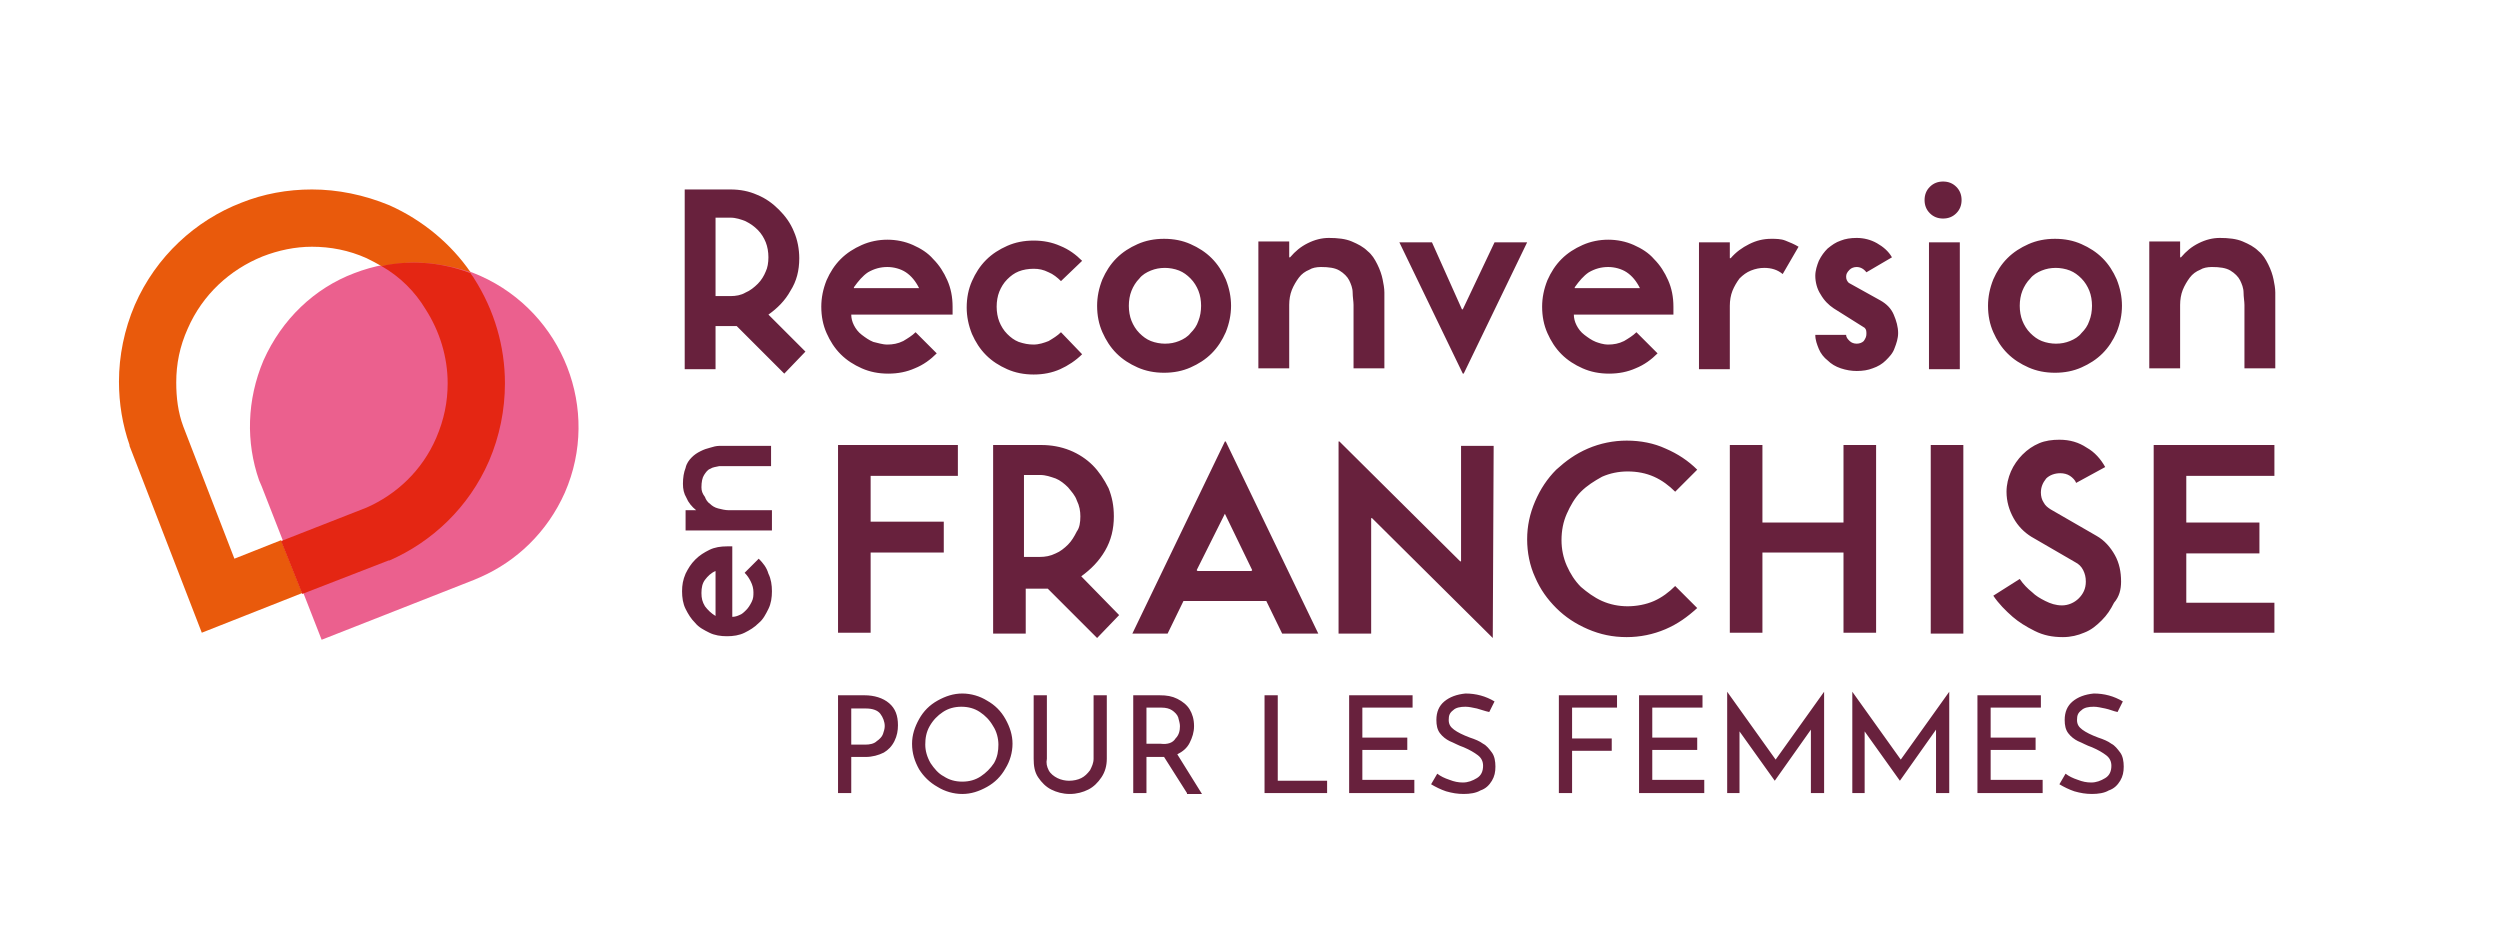
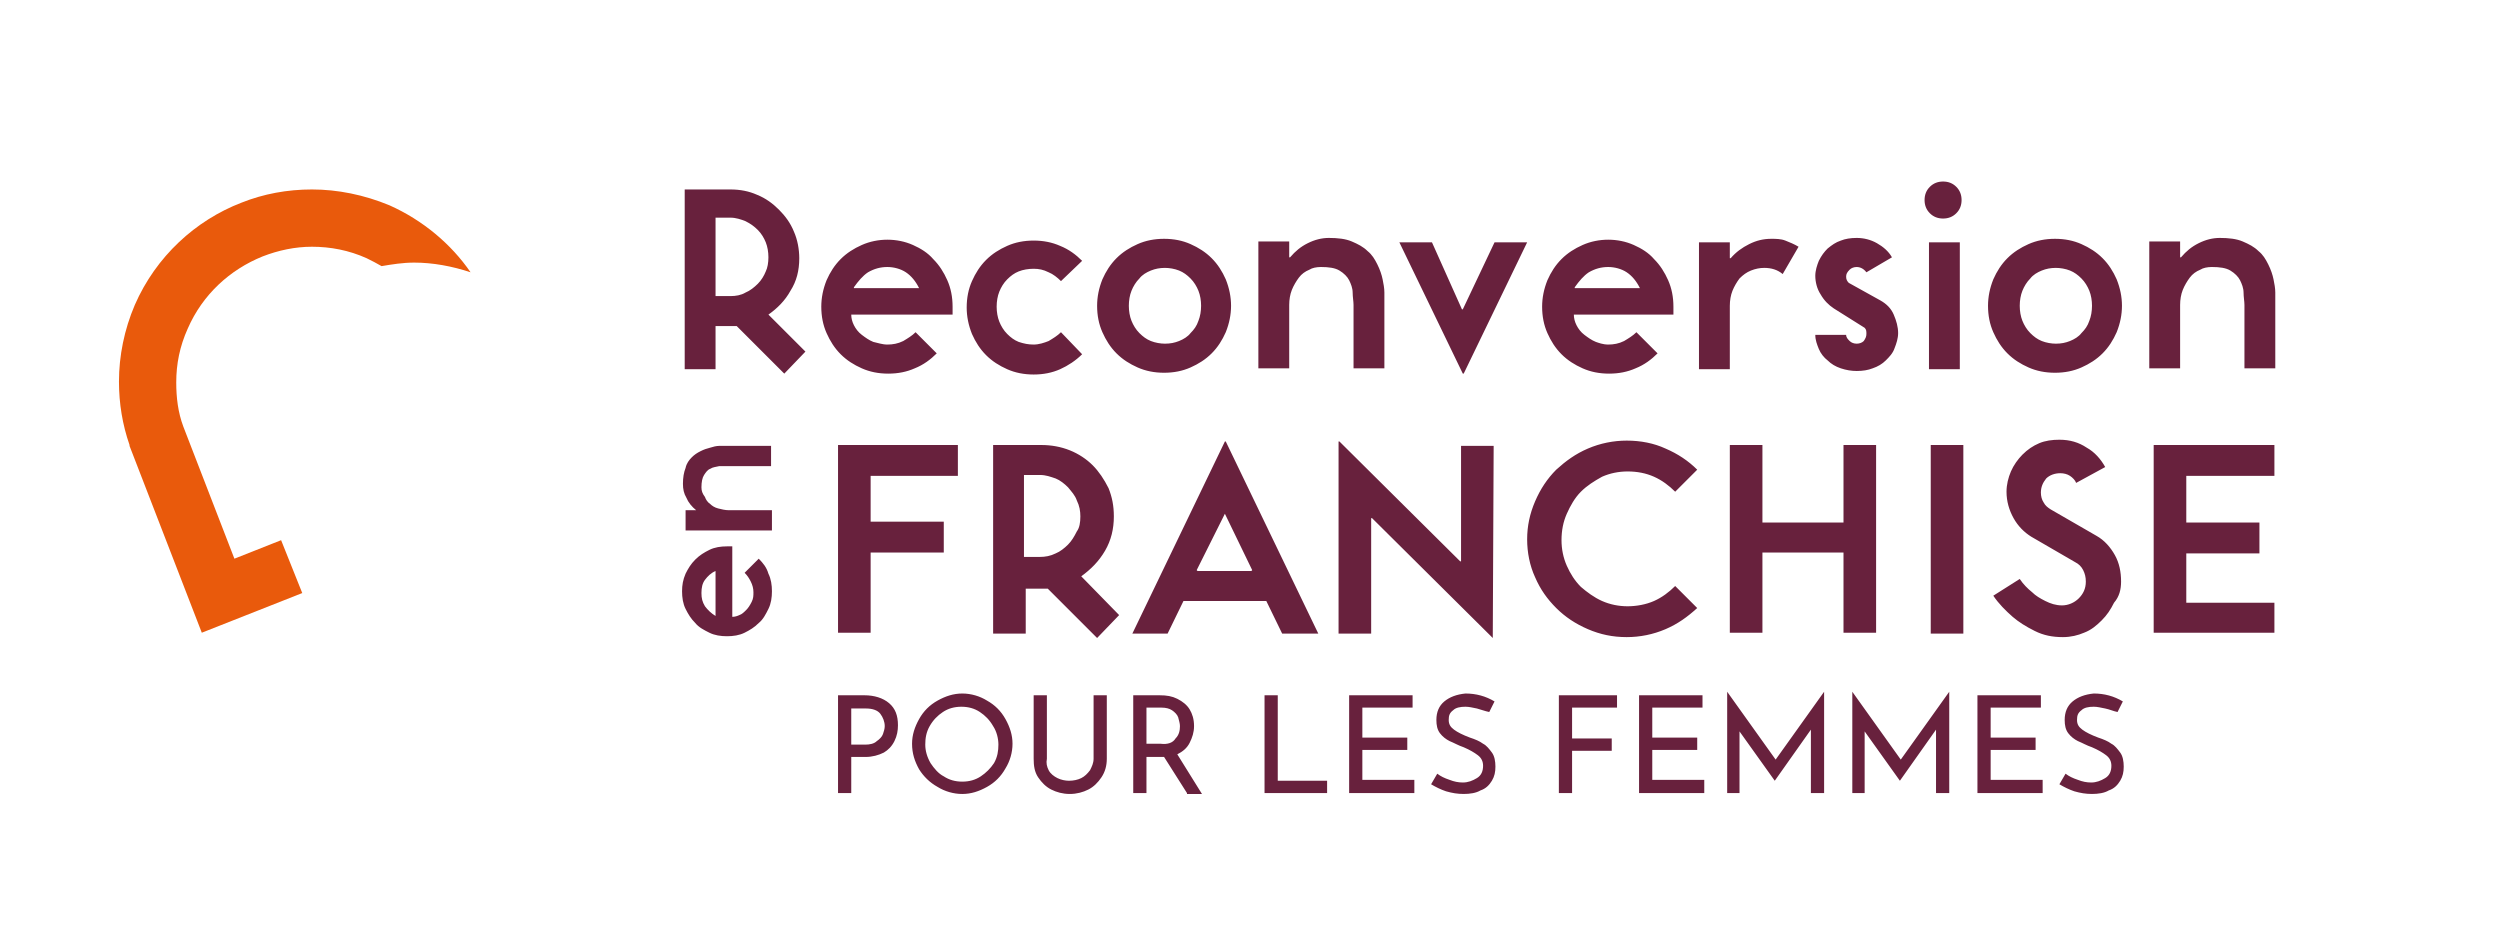
<svg xmlns="http://www.w3.org/2000/svg" version="1.1" id="Calque_1" x="0px" y="0px" viewBox="0 0 283.7 108" style="enable-background:new 0 0 283.7 108;" xml:space="preserve">
  <style type="text/css">
	.st0{fill:#EB608E;}
	.st1{fill:#E95A0C;}
	.st2{fill:#E42613;}
	.st3{fill:#68213D;}
</style>
  <g>
    <g>
-       <path class="st0" d="M64.1,55.9c-2,4.5-5.5,7.8-9.6,9.6l0,0l-0.7,0.3l0,0l0,0l-17.3,6.8l-6.8-17.4l0,0l-0.3-0.7l0,0    c-1.5-4.3-1.4-9.1,0.5-13.6c2.1-4.7,5.8-8.2,10.3-9.9c4.4-1.7,9.6-1.8,14.3,0.3C63.9,35.5,68.2,46.5,64.1,55.9" />
-       <path class="st1" d="M35.4,21.5L35.4,21.5c-2.8,0-5.5,0.5-8,1.5c-5.2,2-9.7,6.1-12.1,11.6l0,0c-1.2,2.8-1.8,5.8-1.8,8.7    c0,2.5,0.4,4.9,1.2,7.2l0,0.1l8.2,21.2l11.4-4.5l-2.4-6l-5.3,2.1l-5.8-15c-0.6-1.6-0.8-3.3-0.8-5c0-2.1,0.4-4.1,1.3-6.1l0,0    c1.7-3.9,4.8-6.7,8.5-8.2c1.8-0.7,3.7-1.1,5.6-1.1c2.1,0,4.2,0.4,6.2,1.3c0.6,0.3,1.2,0.6,1.7,0.9c1.2-0.2,2.4-0.4,3.7-0.4    c2.1,0,4.3,0.4,6.4,1.1c-2.2-3.2-5.4-5.9-9.2-7.6C41.3,22.1,38.3,21.5,35.4,21.5" />
-       <path class="st2" d="M55.4,52.2C55.4,52.2,55.4,52.2,55.4,52.2L55.4,52.2z M47,29.8c-1.2,0-2.5,0.1-3.7,0.4c2.1,1.2,3.8,2.9,5,4.9    c1.6,2.5,2.5,5.4,2.5,8.4c0,2.1-0.4,4.1-1.3,6.2l0,0c-1.6,3.7-4.5,6.4-7.9,7.9l-9.7,3.8l2.4,6l9.8-3.8l0.1,0    c4.8-2.1,9-6,11.3-11.3c1.2-2.8,1.8-5.8,1.8-8.8c0-4.2-1.2-8.3-3.5-11.9c-0.1-0.2-0.3-0.4-0.4-0.6C51.3,30.2,49.1,29.8,47,29.8" />
+       <path class="st1" d="M35.4,21.5L35.4,21.5c-2.8,0-5.5,0.5-8,1.5c-5.2,2-9.7,6.1-12.1,11.6c-1.2,2.8-1.8,5.8-1.8,8.7    c0,2.5,0.4,4.9,1.2,7.2l0,0.1l8.2,21.2l11.4-4.5l-2.4-6l-5.3,2.1l-5.8-15c-0.6-1.6-0.8-3.3-0.8-5c0-2.1,0.4-4.1,1.3-6.1l0,0    c1.7-3.9,4.8-6.7,8.5-8.2c1.8-0.7,3.7-1.1,5.6-1.1c2.1,0,4.2,0.4,6.2,1.3c0.6,0.3,1.2,0.6,1.7,0.9c1.2-0.2,2.4-0.4,3.7-0.4    c2.1,0,4.3,0.4,6.4,1.1c-2.2-3.2-5.4-5.9-9.2-7.6C41.3,22.1,38.3,21.5,35.4,21.5" />
    </g>
    <path class="st3" d="M91.4,39.9L89,42.4L83.6,37h-2.4v4.9h-3.5V21.5h5.2c1.1,0,2.1,0.2,3,0.6c1,0.4,1.8,1,2.5,1.7   c0.7,0.7,1.3,1.5,1.7,2.5c0.4,0.9,0.6,2,0.6,3c0,1.4-0.3,2.6-1,3.7c-0.6,1.1-1.5,2-2.5,2.7L91.4,39.9z M87.2,29.2   c0-0.6-0.1-1.2-0.3-1.7c-0.2-0.5-0.5-1-0.9-1.4c-0.4-0.4-0.8-0.7-1.4-1c-0.5-0.2-1.1-0.4-1.7-0.4h-1.7v8.9h1.7   c0.6,0,1.2-0.1,1.7-0.4c0.5-0.2,1-0.6,1.4-1c0.4-0.4,0.7-0.9,0.9-1.4C87.1,30.4,87.2,29.8,87.2,29.2 M100.7,39.1   c0.6,0,1.2-0.1,1.8-0.4c0.5-0.3,1-0.6,1.4-1l2.4,2.4c-0.7,0.7-1.5,1.3-2.5,1.7c-0.9,0.4-1.9,0.6-3,0.6c-1.1,0-2.1-0.2-3-0.6   c-0.9-0.4-1.7-0.9-2.4-1.6c-0.7-0.7-1.2-1.5-1.6-2.4c-0.4-0.9-0.6-1.9-0.6-3c0-1,0.2-2,0.6-3c0.4-0.9,0.9-1.7,1.6-2.4   c0.7-0.7,1.5-1.2,2.4-1.6c0.9-0.4,1.9-0.6,2.9-0.6c1,0,2,0.2,2.9,0.6c0.9,0.4,1.7,0.9,2.3,1.6c0.7,0.7,1.2,1.5,1.6,2.4   c0.4,0.9,0.6,1.9,0.6,3l0,0.4l0,0.3l0,0.2H96.6c0,0.4,0.1,0.8,0.3,1.2c0.2,0.4,0.5,0.8,0.9,1.1c0.4,0.3,0.8,0.6,1.3,0.8   C99.6,38.9,100.1,39.1,100.7,39.1 M104.3,32.7L104.3,32.7c-0.4-0.8-0.9-1.4-1.5-1.8c-0.6-0.4-1.4-0.6-2.1-0.6   c-0.8,0-1.5,0.2-2.2,0.6c-0.6,0.4-1.1,1-1.6,1.7l0,0.1H104.3z M120.4,37.7c-0.4,0.4-0.9,0.7-1.4,1c-0.5,0.2-1.1,0.4-1.7,0.4   c-0.6,0-1.1-0.1-1.7-0.3c-0.5-0.2-0.9-0.5-1.3-0.9c-0.4-0.4-0.7-0.9-0.9-1.4c-0.2-0.5-0.3-1.1-0.3-1.7c0-0.6,0.1-1.2,0.3-1.7   c0.2-0.5,0.5-1,0.9-1.4c0.4-0.4,0.8-0.7,1.3-0.9c0.5-0.2,1.1-0.3,1.7-0.3c0.6,0,1.1,0.1,1.7,0.4c0.5,0.2,1,0.6,1.4,1l2.4-2.3   c-0.7-0.7-1.5-1.3-2.5-1.7c-0.9-0.4-1.9-0.6-3-0.6c-1.1,0-2.1,0.2-3,0.6c-0.9,0.4-1.7,0.9-2.4,1.6c-0.7,0.7-1.2,1.5-1.6,2.4   c-0.4,0.9-0.6,1.9-0.6,3c0,1,0.2,2,0.6,3c0.4,0.9,0.9,1.7,1.6,2.4c0.7,0.7,1.5,1.2,2.4,1.6c0.9,0.4,1.9,0.6,3,0.6   c1.1,0,2.1-0.2,3-0.6c0.9-0.4,1.8-1,2.5-1.7L120.4,37.7z M139.7,34.7c0,1-0.2,2-0.6,3c-0.4,0.9-0.9,1.7-1.6,2.4   c-0.7,0.7-1.5,1.2-2.4,1.6c-0.9,0.4-1.9,0.6-3,0.6c-1.1,0-2.1-0.2-3-0.6c-0.9-0.4-1.7-0.9-2.4-1.6c-0.7-0.7-1.2-1.5-1.6-2.4   c-0.4-0.9-0.6-1.9-0.6-3c0-1,0.2-2,0.6-3c0.4-0.9,0.9-1.7,1.6-2.4c0.7-0.7,1.5-1.2,2.4-1.6c0.9-0.4,1.9-0.6,3-0.6   c1.1,0,2.1,0.2,3,0.6c0.9,0.4,1.7,0.9,2.4,1.6c0.7,0.7,1.2,1.5,1.6,2.4C139.5,32.7,139.7,33.7,139.7,34.7 M136.3,34.7   c0-0.6-0.1-1.2-0.3-1.7c-0.2-0.5-0.5-1-0.9-1.4c-0.4-0.4-0.8-0.7-1.3-0.9c-0.5-0.2-1.1-0.3-1.6-0.3c-0.6,0-1.1,0.1-1.6,0.3   c-0.5,0.2-1,0.5-1.3,0.9c-0.4,0.4-0.7,0.9-0.9,1.4c-0.2,0.5-0.3,1.1-0.3,1.7c0,0.6,0.1,1.2,0.3,1.7c0.2,0.5,0.5,1,0.9,1.4   c0.4,0.4,0.8,0.7,1.3,0.9c0.5,0.2,1.1,0.3,1.6,0.3c0.6,0,1.1-0.1,1.6-0.3c0.5-0.2,1-0.5,1.3-0.9c0.4-0.4,0.7-0.8,0.9-1.4   C136.2,35.9,136.3,35.3,136.3,34.7 M149.9,30.3c0.9,0,1.6,0.1,2.1,0.4c0.5,0.3,0.9,0.7,1.1,1.1c0.2,0.4,0.4,0.9,0.4,1.4   c0,0.5,0.1,1,0.1,1.4v7.2h3.5v-7.5c0-0.3,0-0.7,0-1.1c0-0.5-0.1-1-0.2-1.5c-0.1-0.5-0.3-1.1-0.6-1.7c-0.3-0.6-0.6-1.1-1.1-1.5   c-0.5-0.5-1.1-0.8-1.8-1.1c-0.7-0.3-1.6-0.4-2.6-0.4c-0.8,0-1.6,0.2-2.4,0.6c-0.8,0.4-1.4,0.9-2,1.6l-0.1,0v-1.8h-3.5v14.4h3.5   v-7.2c0-0.6,0.1-1.2,0.3-1.7c0.2-0.5,0.5-1,0.8-1.4c0.3-0.4,0.7-0.7,1.2-0.9C148.9,30.4,149.4,30.3,149.9,30.3 M162.5,27.5h-3.7   l7.2,14.9h0.1l7.2-14.9h-3.7l-3.6,7.6h-0.1L162.5,27.5z M182.5,39.1c0.6,0,1.2-0.1,1.8-0.4c0.5-0.3,1-0.6,1.4-1l2.4,2.4   c-0.7,0.7-1.5,1.3-2.5,1.7c-0.9,0.4-1.9,0.6-3,0.6c-1.1,0-2.1-0.2-3-0.6c-0.9-0.4-1.7-0.9-2.4-1.6c-0.7-0.7-1.2-1.5-1.6-2.4   c-0.4-0.9-0.6-1.9-0.6-3c0-1,0.2-2,0.6-3c0.4-0.9,0.9-1.7,1.6-2.4c0.7-0.7,1.5-1.2,2.4-1.6c0.9-0.4,1.9-0.6,2.9-0.6   c1,0,2,0.2,2.9,0.6c0.9,0.4,1.7,0.9,2.3,1.6c0.7,0.7,1.2,1.5,1.6,2.4c0.4,0.9,0.6,1.9,0.6,3l0,0.4l0,0.3l0,0.2h-11.3   c0,0.4,0.1,0.8,0.3,1.2c0.2,0.4,0.5,0.8,0.9,1.1c0.4,0.3,0.8,0.6,1.3,0.8C181.4,38.9,181.9,39.1,182.5,39.1 M186.1,32.7L186.1,32.7   c-0.4-0.8-0.9-1.4-1.5-1.8c-0.6-0.4-1.4-0.6-2.1-0.6c-0.8,0-1.5,0.2-2.2,0.6c-0.6,0.4-1.1,1-1.6,1.7l0,0.1H186.1z M204.1,28   c-0.5-0.3-1-0.5-1.5-0.7c-0.5-0.2-1.1-0.2-1.6-0.2c-0.9,0-1.7,0.2-2.5,0.6c-0.8,0.4-1.5,0.9-2.1,1.6l-0.1,0v-1.8h-3.5v14.4h3.5   v-7.2c0-0.6,0.1-1.2,0.3-1.7c0.2-0.5,0.5-1,0.8-1.4c0.4-0.4,0.8-0.7,1.3-0.9c0.5-0.2,1-0.3,1.5-0.3c0.8,0,1.5,0.2,2.1,0.7L204.1,28   z M209.8,32.1c-0.2-0.2-0.3-0.4-0.3-0.7c0-0.3,0.1-0.5,0.4-0.8c0.2-0.2,0.5-0.3,0.8-0.3c0.4,0,0.8,0.2,1.1,0.6l2.9-1.7   c-0.4-0.7-1-1.2-1.7-1.6c-0.7-0.4-1.5-0.6-2.3-0.6c-0.7,0-1.3,0.1-1.8,0.3c-0.6,0.2-1,0.5-1.5,0.9c-0.4,0.4-0.7,0.8-1,1.4   c-0.2,0.5-0.4,1.1-0.4,1.7c0,0.7,0.2,1.5,0.6,2.1c0.4,0.7,0.9,1.2,1.5,1.6l3.5,2.2c0.2,0.2,0.2,0.4,0.2,0.7c0,0.3-0.1,0.5-0.3,0.8   c-0.2,0.2-0.5,0.3-0.8,0.3c-0.3,0-0.6-0.1-0.8-0.3c-0.2-0.2-0.4-0.4-0.4-0.7h-3.5c0,0.6,0.2,1.1,0.4,1.6c0.2,0.5,0.6,1,1,1.3   c0.4,0.4,0.9,0.7,1.5,0.9c0.6,0.2,1.2,0.3,1.8,0.3c0.7,0,1.3-0.1,1.8-0.3c0.6-0.2,1.1-0.5,1.5-0.9c0.4-0.4,0.8-0.8,1-1.4   c0.2-0.5,0.4-1.1,0.4-1.7c0-0.7-0.2-1.4-0.5-2.1c-0.3-0.7-0.8-1.2-1.5-1.6L209.8,32.1z M218.4,22.7c0-0.6,0.2-1.1,0.6-1.5   c0.4-0.4,0.9-0.6,1.5-0.6c0.6,0,1.1,0.2,1.5,0.6c0.4,0.4,0.6,0.9,0.6,1.5c0,0.6-0.2,1.1-0.6,1.5c-0.4,0.4-0.9,0.6-1.5,0.6   c-0.6,0-1.1-0.2-1.5-0.6C218.6,23.8,218.4,23.3,218.4,22.7 M218.9,27.5h3.5v14.4h-3.5V27.5z M240.8,34.7c0,1-0.2,2-0.6,3   c-0.4,0.9-0.9,1.7-1.6,2.4c-0.7,0.7-1.5,1.2-2.4,1.6c-0.9,0.4-1.9,0.6-3,0.6c-1.1,0-2.1-0.2-3-0.6c-0.9-0.4-1.7-0.9-2.4-1.6   c-0.7-0.7-1.2-1.5-1.6-2.4c-0.4-0.9-0.6-1.9-0.6-3c0-1,0.2-2,0.6-3c0.4-0.9,0.9-1.7,1.6-2.4c0.7-0.7,1.5-1.2,2.4-1.6   c0.9-0.4,1.9-0.6,3-0.6c1.1,0,2.1,0.2,3,0.6c0.9,0.4,1.7,0.9,2.4,1.6c0.7,0.7,1.2,1.5,1.6,2.4C240.6,32.7,240.8,33.7,240.8,34.7    M237.4,34.7c0-0.6-0.1-1.2-0.3-1.7c-0.2-0.5-0.5-1-0.9-1.4c-0.4-0.4-0.8-0.7-1.3-0.9c-0.5-0.2-1.1-0.3-1.6-0.3   c-0.6,0-1.1,0.1-1.6,0.3c-0.5,0.2-1,0.5-1.3,0.9c-0.4,0.4-0.7,0.9-0.9,1.4c-0.2,0.5-0.3,1.1-0.3,1.7c0,0.6,0.1,1.2,0.3,1.7   c0.2,0.5,0.5,1,0.9,1.4c0.4,0.4,0.8,0.7,1.3,0.9c0.5,0.2,1.1,0.3,1.6,0.3c0.6,0,1.1-0.1,1.6-0.3c0.5-0.2,1-0.5,1.3-0.9   c0.4-0.4,0.7-0.8,0.9-1.4C237.3,35.9,237.4,35.3,237.4,34.7 M251,30.3c0.9,0,1.6,0.1,2.1,0.4c0.5,0.3,0.9,0.7,1.1,1.1   c0.2,0.4,0.4,0.9,0.4,1.4c0,0.5,0.1,1,0.1,1.4v7.2h3.5v-7.5c0-0.3,0-0.7,0-1.1c0-0.5-0.1-1-0.2-1.5c-0.1-0.5-0.3-1.1-0.6-1.7   c-0.3-0.6-0.6-1.1-1.1-1.5c-0.5-0.5-1.1-0.8-1.8-1.1c-0.7-0.3-1.6-0.4-2.6-0.4c-0.8,0-1.6,0.2-2.4,0.6c-0.8,0.4-1.4,0.9-2,1.6   l-0.1,0v-1.8h-3.5v14.4h3.5v-7.2c0-0.6,0.1-1.2,0.3-1.7c0.2-0.5,0.5-1,0.8-1.4c0.3-0.4,0.7-0.7,1.2-0.9   C250,30.4,250.5,30.3,251,30.3 M108.7,54v-3.5H95.1v21.3h3.7v-9.1h8.3v-3.5h-8.3V54H108.7z M127,69.8l-2.5,2.6l-5.6-5.6h-2.5v5.1   h-3.7V50.5h5.5c1.1,0,2.2,0.2,3.2,0.6c1,0.4,1.9,1,2.6,1.7c0.7,0.7,1.3,1.6,1.8,2.6c0.4,1,0.6,2,0.6,3.2c0,1.4-0.3,2.7-1,3.9   c-0.7,1.2-1.6,2.1-2.7,2.9L127,69.8z M122.6,58.6c0-0.6-0.1-1.2-0.4-1.8c-0.2-0.6-0.6-1-1-1.5c-0.4-0.4-0.9-0.8-1.4-1   c-0.6-0.2-1.1-0.4-1.8-0.4h-1.8v9.3h1.8c0.6,0,1.2-0.1,1.8-0.4c0.5-0.2,1-0.6,1.4-1c0.4-0.4,0.7-0.9,1-1.5   C122.5,59.9,122.6,59.3,122.6,58.6 M145.5,71.9l-1.8-3.7h-9.4l-1.8,3.7h-4l10.5-21.8h0.1l10.5,21.8H145.5z M139,58.3L139,58.3   l-3.2,6.4l0.1,0.1h6.1l0.1-0.1L139,58.3z M169.4,72.4L169.4,72.4l0.1-21.8h-3.7v13.1h-0.1L152,50.1h-0.1v21.8h3.7V58.8h0.1   L169.4,72.4z M189,71.4c1.4-0.6,2.5-1.4,3.6-2.4l-2.5-2.5c-0.7,0.7-1.5,1.3-2.4,1.7c-0.9,0.4-2,0.6-3,0.6c-1,0-2-0.2-2.9-0.6   c-0.9-0.4-1.7-1-2.4-1.6c-0.7-0.7-1.2-1.5-1.6-2.4c-0.4-0.9-0.6-1.9-0.6-2.9c0-1.1,0.2-2.1,0.6-3c0.4-0.9,0.9-1.8,1.6-2.5   c0.7-0.7,1.5-1.2,2.4-1.7c0.9-0.4,1.9-0.6,2.9-0.6c1.1,0,2.1,0.2,3,0.6c0.9,0.4,1.7,1,2.4,1.7l2.5-2.5c-1-1-2.2-1.8-3.6-2.4   c-1.3-0.6-2.8-0.9-4.4-0.9c-1.5,0-3,0.3-4.4,0.9c-1.4,0.6-2.5,1.4-3.6,2.4c-1,1-1.8,2.2-2.4,3.6c-0.6,1.4-0.9,2.8-0.9,4.3   c0,1.5,0.3,3,0.9,4.3c0.6,1.4,1.4,2.5,2.4,3.5c1,1,2.2,1.8,3.6,2.4c1.4,0.6,2.8,0.9,4.4,0.9C186.1,72.3,187.6,72,189,71.4    M212.9,71.9V50.5h-3.7v8.8H200v-8.8h-3.7v21.3h3.7v-9.1h9.2v9.1H212.9z M219.1,71.9h3.7V50.5h-3.7V71.9z M240.7,66   c0-1.1-0.2-2.1-0.7-3c-0.5-0.9-1.2-1.7-2.1-2.2l-5.2-3c-0.3-0.2-0.6-0.4-0.8-0.8c-0.2-0.3-0.3-0.7-0.3-1.1c0-0.6,0.2-1.1,0.6-1.6   c0.4-0.4,1-0.6,1.6-0.6c0.4,0,0.8,0.1,1.1,0.3c0.3,0.2,0.6,0.5,0.7,0.8l3.3-1.8c-0.5-0.9-1.2-1.7-2.1-2.2c-0.9-0.6-1.9-0.9-3.1-0.9   c-0.8,0-1.6,0.1-2.3,0.4c-0.7,0.3-1.3,0.7-1.9,1.3c-0.5,0.5-1,1.2-1.3,1.9c-0.3,0.7-0.5,1.5-0.5,2.3c0,1.1,0.3,2.1,0.8,3   c0.5,0.9,1.2,1.6,2,2.1l5,2.9c0.4,0.2,0.7,0.5,0.9,0.9c0.2,0.4,0.3,0.8,0.3,1.3c0,0.8-0.3,1.4-0.8,1.9c-0.5,0.5-1.2,0.8-1.9,0.8   c-0.7,0-1.3-0.2-1.9-0.5c-0.6-0.3-1.1-0.6-1.5-1c-0.5-0.4-1-0.9-1.4-1.5l-3,1.9c0.6,0.9,1.4,1.7,2.2,2.4c0.7,0.6,1.5,1.1,2.5,1.6   c1,0.5,2,0.7,3.2,0.7c0.9,0,1.7-0.2,2.4-0.5c0.8-0.3,1.4-0.8,2-1.4c0.6-0.6,1-1.2,1.4-2C240.5,67.7,240.7,66.9,240.7,66    M258.1,71.9v-3.5h-10v-5.6h8.3v-3.5h-8.3V54h10v-3.5h-13.7v21.3H258.1z M85.5,67.2c0-0.4-0.1-0.8-0.3-1.2c-0.2-0.4-0.4-0.7-0.7-1   l1.6-1.6c0.5,0.5,0.9,1,1.1,1.7c0.3,0.6,0.4,1.3,0.4,2c0,0.7-0.1,1.4-0.4,2c-0.3,0.6-0.6,1.2-1.1,1.6c-0.5,0.5-1,0.8-1.6,1.1   c-0.6,0.3-1.3,0.4-2,0.4c-0.7,0-1.4-0.1-2-0.4c-0.6-0.3-1.2-0.6-1.6-1.1c-0.5-0.5-0.8-1-1.1-1.6c-0.3-0.6-0.4-1.3-0.4-2   c0-0.7,0.1-1.3,0.4-2c0.3-0.6,0.6-1.1,1.1-1.6c0.5-0.5,1-0.8,1.6-1.1c0.6-0.3,1.3-0.4,2-0.4l0.3,0l0.2,0l0.1,0V70   c0.3,0,0.6-0.1,0.8-0.2c0.3-0.1,0.5-0.3,0.8-0.6c0.2-0.2,0.4-0.5,0.6-0.9C85.5,67.9,85.5,67.6,85.5,67.2 M81.2,64.8L81.2,64.8   c-0.5,0.2-0.9,0.6-1.2,1c-0.3,0.4-0.4,0.9-0.4,1.5c0,0.6,0.1,1,0.4,1.5c0.3,0.4,0.7,0.8,1.2,1.1l0,0V64.8z M79.6,55.3   c0-0.6,0.1-1.1,0.3-1.4c0.2-0.3,0.4-0.6,0.7-0.7c0.3-0.2,0.6-0.2,1-0.3c0.3,0,0.7,0,1,0h4.9v-2.3h-5.1c-0.2,0-0.5,0-0.8,0   c-0.3,0-0.7,0.1-1,0.2c-0.4,0.1-0.7,0.2-1.1,0.4c-0.4,0.2-0.7,0.4-1,0.7c-0.3,0.3-0.6,0.7-0.7,1.2c-0.2,0.5-0.3,1.1-0.3,1.8   c0,0.6,0.1,1.1,0.4,1.6c0.2,0.5,0.6,1,1.1,1.4l0,0h-1.2v2.3h9.8v-2.3h-4.9c-0.4,0-0.8-0.1-1.2-0.2c-0.4-0.1-0.7-0.3-0.9-0.5   c-0.3-0.2-0.5-0.5-0.6-0.8C79.7,56,79.6,55.7,79.6,55.3 M100.9,79.8c0.7,0.6,1,1.4,1,2.5c0,0.6-0.1,1.2-0.4,1.8s-0.7,1-1.2,1.3   c-0.6,0.3-1.3,0.5-2.1,0.5h-1.6V90h-1.5V78.9h3C99.2,78.9,100.2,79.2,100.9,79.8z M99.5,84.1c0.3-0.2,0.6-0.5,0.7-0.8   c0.1-0.3,0.2-0.6,0.2-0.9c0-0.5-0.2-1-0.5-1.4s-0.9-0.6-1.6-0.6h-1.7v4.1h1.6C98.7,84.5,99.2,84.4,99.5,84.1z M104.3,81.6   c0.5-0.9,1.2-1.6,2.1-2.1c0.9-0.5,1.8-0.8,2.8-0.8c1,0,2,0.3,2.8,0.8c0.9,0.5,1.6,1.2,2.1,2.1c0.5,0.9,0.8,1.8,0.8,2.8   c0,1-0.3,2-0.8,2.8c-0.5,0.9-1.2,1.6-2.1,2.1s-1.8,0.8-2.8,0.8c-1,0-2-0.3-2.8-0.8c-0.9-0.5-1.6-1.2-2.1-2   c-0.5-0.9-0.8-1.8-0.8-2.9C103.5,83.4,103.8,82.5,104.3,81.6z M105.6,86.6c0.4,0.6,0.9,1.2,1.5,1.5c0.6,0.4,1.3,0.6,2.1,0.6   c0.8,0,1.5-0.2,2.1-0.6c0.6-0.4,1.1-0.9,1.5-1.5c0.4-0.7,0.5-1.4,0.5-2.1s-0.2-1.5-0.6-2.1c-0.4-0.7-0.9-1.2-1.5-1.6   c-0.6-0.4-1.3-0.6-2.1-0.6c-0.8,0-1.5,0.2-2.1,0.6s-1.1,0.9-1.5,1.6c-0.4,0.7-0.5,1.4-0.5,2.1C105,85.2,105.2,85.9,105.6,86.6z    M119,87.4c0.2,0.4,0.6,0.7,1,0.9c0.4,0.2,0.9,0.3,1.3,0.3c0.5,0,1-0.1,1.4-0.3c0.4-0.2,0.7-0.5,1-0.9c0.2-0.4,0.4-0.8,0.4-1.3   v-7.2h1.5v7.2c0,0.8-0.2,1.5-0.6,2.1c-0.4,0.6-0.9,1.1-1.5,1.4c-0.6,0.3-1.3,0.5-2.1,0.5c-0.8,0-1.5-0.2-2.1-0.5   c-0.6-0.3-1.1-0.8-1.5-1.4c-0.4-0.6-0.5-1.3-0.5-2.1v-7.2h1.5v7.2C118.7,86.6,118.8,87,119,87.4z M134.7,90l-2.6-4.1   c-0.1,0-0.2,0-0.4,0h-1.6V90h-1.5V78.9h3c0.8,0,1.4,0.1,2,0.4c0.6,0.3,1.1,0.7,1.4,1.2s0.5,1.1,0.5,1.9c0,0.7-0.2,1.3-0.5,1.9   c-0.3,0.6-0.8,1-1.4,1.3l2.8,4.5H134.7z M133.4,83.8c0.4-0.4,0.5-0.9,0.5-1.4c0-0.3-0.1-0.6-0.2-1c-0.1-0.3-0.4-0.6-0.7-0.8   s-0.7-0.3-1.2-0.3h-1.7v4.1h1.6C132.5,84.5,133.1,84.3,133.4,83.8z M145,78.9v9.7h5.6V90h-7.1V78.9H145z M160.3,78.9v1.4h-5.7v3.4   h5.1v1.4h-5.1v3.4h5.9V90h-7.4V78.9H160.3z M167.6,80.4c-0.5-0.1-0.9-0.2-1.3-0.2c-0.6,0-1.1,0.1-1.4,0.4c-0.4,0.3-0.5,0.6-0.5,1.1   c0,0.5,0.2,0.8,0.6,1.1c0.4,0.3,1,0.6,1.8,0.9c0.6,0.2,1.1,0.4,1.5,0.7c0.4,0.2,0.7,0.6,1,1s0.4,1,0.4,1.6c0,0.6-0.1,1.1-0.4,1.6   c-0.3,0.5-0.7,0.9-1.3,1.1c-0.5,0.3-1.2,0.4-1.9,0.4c-0.7,0-1.3-0.1-2-0.3c-0.6-0.2-1.2-0.5-1.7-0.8l0.7-1.2   c0.4,0.3,0.8,0.5,1.4,0.7c0.5,0.2,1,0.3,1.5,0.3c0.6,0,1.1-0.2,1.6-0.5s0.7-0.8,0.7-1.4c0-0.5-0.2-0.9-0.6-1.2s-0.9-0.6-1.6-0.9   c-0.6-0.2-1.1-0.5-1.6-0.7c-0.4-0.2-0.8-0.5-1.1-0.9s-0.4-0.9-0.4-1.5c0-0.9,0.3-1.6,0.9-2.1c0.6-0.5,1.4-0.8,2.4-0.9   c1.2,0,2.3,0.3,3.3,0.9l-0.6,1.2C168.5,80.7,168,80.5,167.6,80.4z M183.5,78.9v1.4h-5.1v3.5h4.5v1.4h-4.5V90h-1.5V78.9H183.5z    M193.2,78.9v1.4h-5.7v3.4h5.1v1.4h-5.1v3.4h5.9V90h-7.4V78.9H193.2z M207,78.5V90h-1.5v-7.2l-4.1,5.8h0l-4-5.6v7H196V78.5h0   l5.5,7.7L207,78.5L207,78.5z M221.2,78.5V90h-1.5v-7.2l-4.1,5.8h0l-4-5.6v7h-1.4V78.5h0l5.5,7.7L221.2,78.5L221.2,78.5z    M231.6,78.9v1.4h-5.7v3.4h5.1v1.4h-5.1v3.4h5.9V90h-7.4V78.9H231.6z M238.9,80.4c-0.5-0.1-0.9-0.2-1.3-0.2c-0.6,0-1.1,0.1-1.4,0.4   c-0.4,0.3-0.5,0.6-0.5,1.1c0,0.5,0.2,0.8,0.6,1.1c0.4,0.3,1,0.6,1.8,0.9c0.6,0.2,1.1,0.4,1.5,0.7c0.4,0.2,0.7,0.6,1,1   s0.4,1,0.4,1.6c0,0.6-0.1,1.1-0.4,1.6c-0.3,0.5-0.7,0.9-1.3,1.1c-0.5,0.3-1.2,0.4-1.9,0.4c-0.7,0-1.3-0.1-2-0.3   c-0.6-0.2-1.2-0.5-1.7-0.8l0.7-1.2c0.4,0.3,0.8,0.5,1.4,0.7c0.5,0.2,1,0.3,1.5,0.3c0.6,0,1.1-0.2,1.6-0.5s0.7-0.8,0.7-1.4   c0-0.5-0.2-0.9-0.6-1.2c-0.4-0.3-0.9-0.6-1.6-0.9c-0.6-0.2-1.1-0.5-1.6-0.7c-0.4-0.2-0.8-0.5-1.1-0.9s-0.4-0.9-0.4-1.5   c0-0.9,0.3-1.6,0.9-2.1s1.4-0.8,2.4-0.9c1.2,0,2.3,0.3,3.3,0.9l-0.6,1.2C239.8,80.7,239.4,80.5,238.9,80.4z" />
  </g>
</svg>